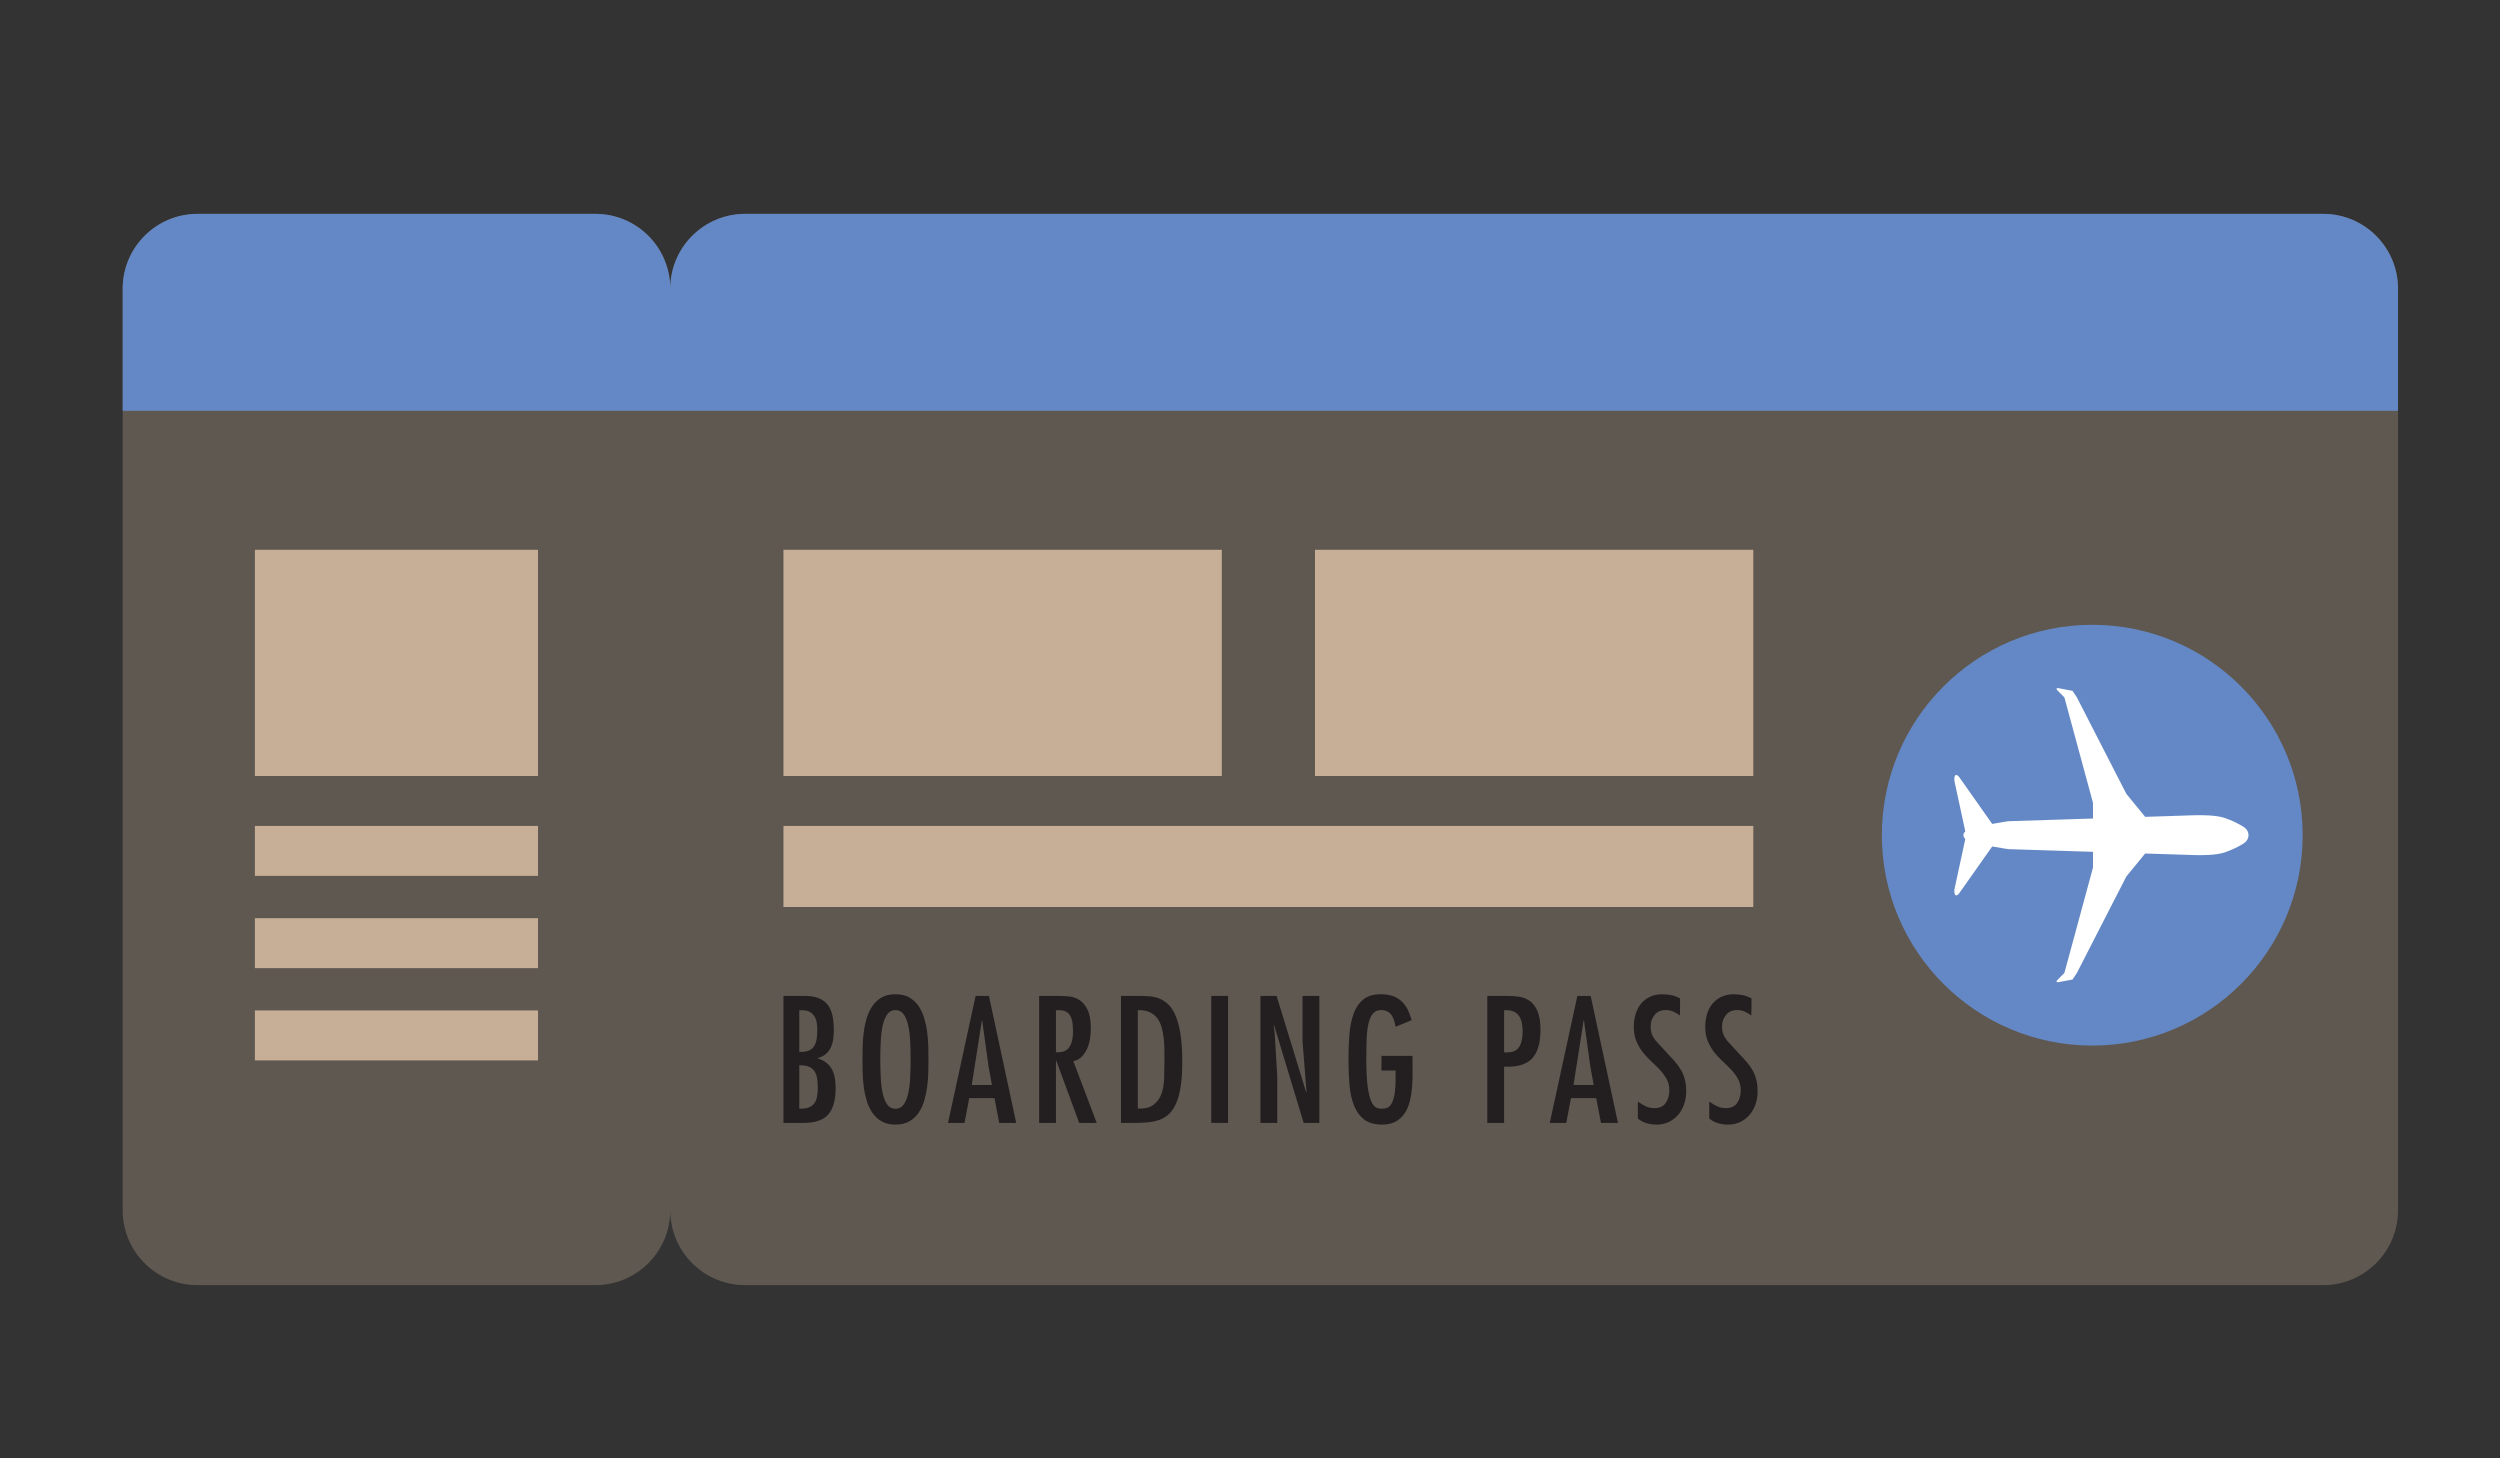
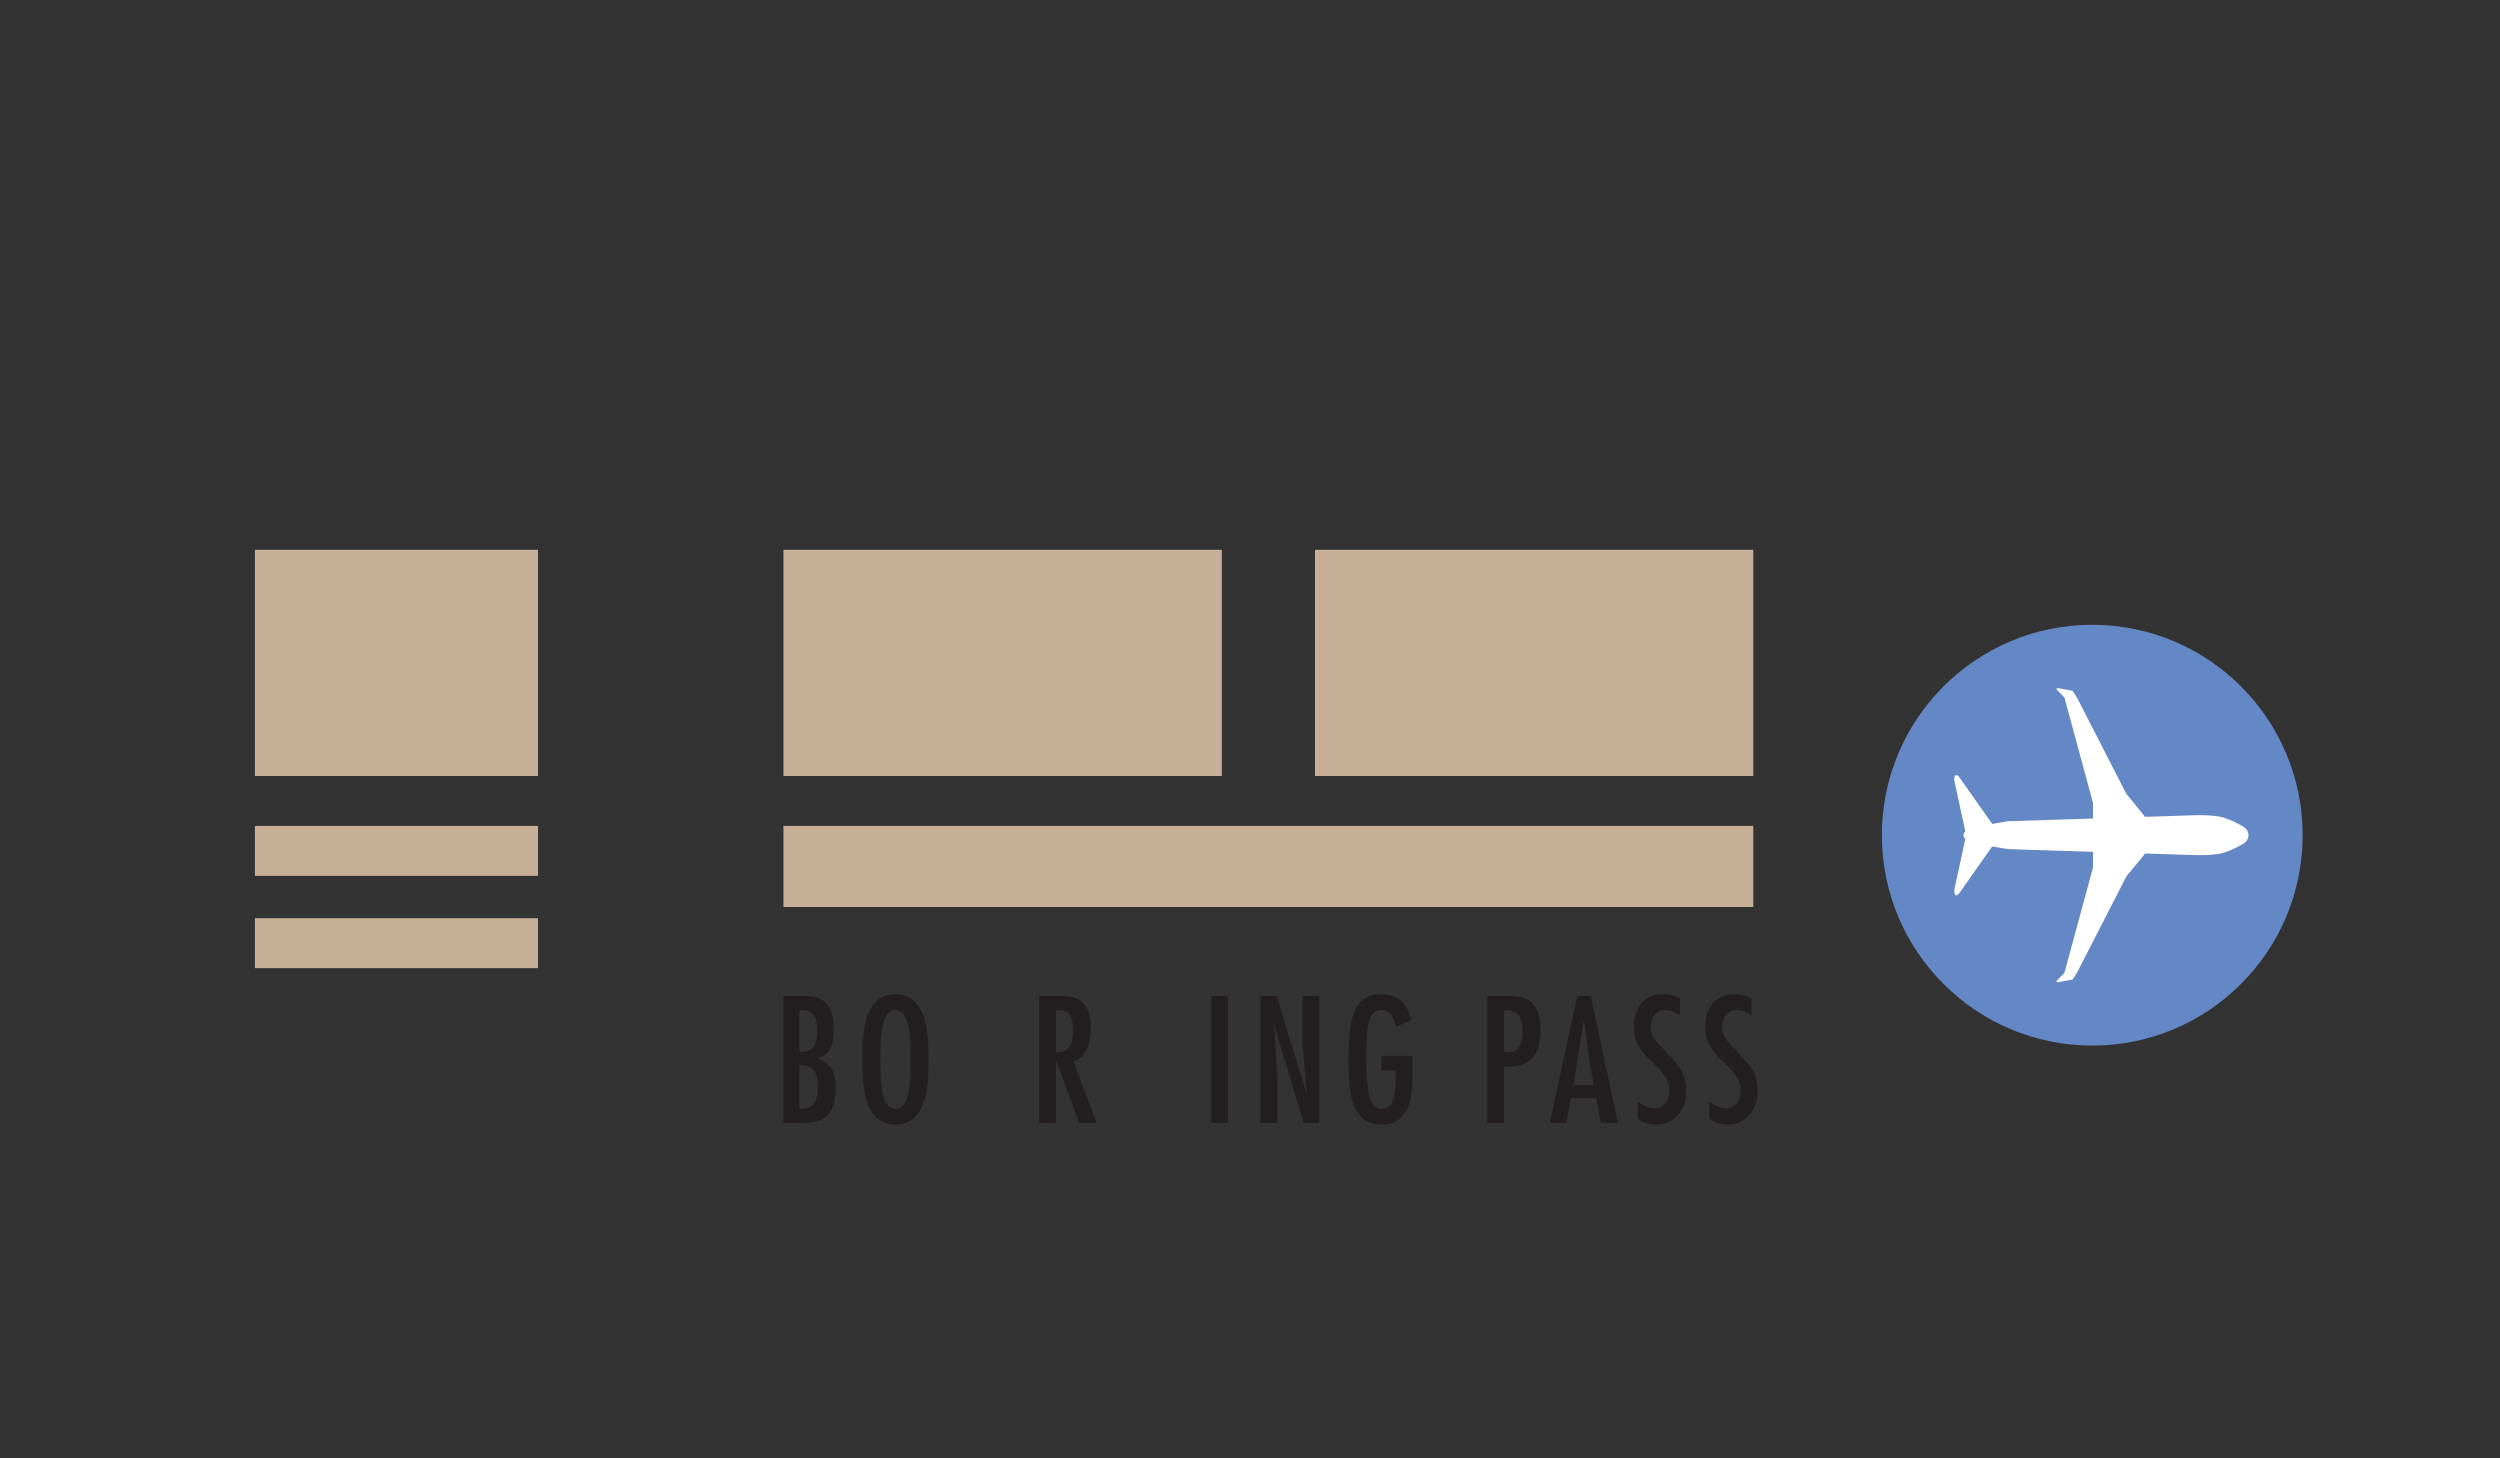
<svg xmlns="http://www.w3.org/2000/svg" version="1.1" id="Layer_1" x="0px" y="0px" width="240px" height="140px" viewBox="0 0 240 140" enable-background="new 0 0 240 140" xml:space="preserve">
  <rect x="0" y="0" width="240" height="140" fill="#333333" stroke="none" />
-   <path opacity="0.3" fill="#C6AF96" d="M223.018,20.531H71.538c-3.971,0-7.193,3.219-7.193,7.189c0-3.971-3.219-7.189-7.189-7.189  h-38.19c-3.971,0-7.189,3.219-7.189,7.189v88.465c0,3.971,3.218,7.189,7.189,7.189h38.19c3.97,0,7.189-3.219,7.189-7.189  c0,3.971,3.222,7.189,7.193,7.189h151.48c3.974,0,7.192-3.219,7.192-7.189V27.721C230.21,23.75,226.991,20.531,223.018,20.531z" />
-   <path fill="#6488C5" d="M223.018,20.531H71.538c-3.971,0-7.193,3.219-7.193,7.189c0-3.971-3.219-7.189-7.189-7.189h-38.19  c-3.971,0-7.189,3.219-7.189,7.189v11.719h52.569H230.21V27.721C230.21,23.75,226.991,20.531,223.018,20.531z" />
  <g>
    <rect x="75.211" y="52.781" fill="#C6AF96" width="42.083" height="21.715" />
    <rect x="126.238" y="52.781" fill="#C6AF96" width="42.079" height="21.715" />
    <rect x="75.211" y="79.289" fill="#C6AF96" width="93.106" height="7.783" />
    <rect x="24.47" y="52.781" fill="#C6AF96" width="27.181" height="21.715" />
    <g>
      <rect x="24.47" y="79.289" fill="#C6AF96" width="27.181" height="4.795" />
    </g>
    <g>
      <rect x="24.47" y="88.146" fill="#C6AF96" width="27.181" height="4.795" />
    </g>
    <g>
-       <rect x="24.47" y="97.002" fill="#C6AF96" width="27.181" height="4.797" />
-     </g>
+       </g>
  </g>
  <g>
    <circle fill="#6488C5" cx="200.857" cy="80.178" r="20.197" />
    <path fill="#FFFFFF" d="M188.67,79.814c-0.242,0.215-0.242,0.51,0,0.725l-1.028,4.76c-0.051,0.23-0.025,0.506,0.055,0.613   c0.078,0.104,0.252,0.031,0.39-0.162l3.165-4.49c0.874,0.164,1.557,0.256,1.557,0.256l8.119,0.26v1.51L198.18,93.41l-0.654,0.65   c-0.167,0.17-0.116,0.271,0.118,0.223l1.321-0.25l0.412-0.623l4.751-9.266l1.807-2.207l4.739,0.15   c0.793,0.029,2.081,0.004,2.837-0.238c0.704-0.225,1.338-0.547,1.834-0.85c0.682-0.404,0.679-1.242,0-1.646   c-0.496-0.301-1.13-0.623-1.834-0.848c-0.753-0.244-2.044-0.266-2.837-0.242l-4.739,0.154l-1.807-2.209l-4.751-9.264l-0.412-0.621   l-1.321-0.254c-0.234-0.045-0.285,0.053-0.118,0.223l0.654,0.652l2.747,10.127v1.506l-8.119,0.26c0,0-0.679,0.092-1.557,0.258   l-3.165-4.492c-0.135-0.193-0.312-0.264-0.39-0.16c-0.08,0.107-0.105,0.381-0.055,0.611L188.67,79.814z" />
  </g>
  <g>
    <path fill="#231F20" d="M75.211,107.801V95.607h2.021c0.55,0,1.005,0.074,1.366,0.219c0.361,0.146,0.649,0.359,0.864,0.639   c0.216,0.281,0.367,0.623,0.453,1.027s0.13,0.865,0.13,1.383c0,0.303-0.021,0.596-0.057,0.881   c-0.038,0.285-0.113,0.549-0.228,0.793c-0.112,0.242-0.269,0.453-0.469,0.629c-0.198,0.18-0.46,0.311-0.784,0.396v0.033   c0.346,0.107,0.629,0.254,0.85,0.436c0.221,0.184,0.396,0.4,0.525,0.648s0.218,0.521,0.267,0.824   c0.048,0.301,0.072,0.619,0.072,0.953c0,1.121-0.231,1.957-0.694,2.506c-0.464,0.549-1.256,0.826-2.377,0.826H75.211z    M78.461,98.811c0-0.238-0.022-0.467-0.065-0.688s-0.122-0.418-0.236-0.59c-0.114-0.174-0.264-0.307-0.448-0.404   c-0.186-0.098-0.42-0.146-0.703-0.146H76.73v3.994c0.381,0.021,0.686-0.018,0.914-0.121c0.229-0.102,0.403-0.251,0.523-0.445   c0.118-0.193,0.197-0.428,0.235-0.703S78.461,99.133,78.461,98.811z M76.73,106.426c0.358,0.021,0.653-0.01,0.882-0.098   c0.229-0.086,0.407-0.213,0.538-0.379c0.131-0.168,0.224-0.381,0.277-0.639c0.055-0.26,0.081-0.557,0.081-0.889   c0-0.336-0.021-0.637-0.064-0.906c-0.044-0.27-0.131-0.5-0.261-0.688c-0.132-0.189-0.313-0.332-0.547-0.428   c-0.234-0.098-0.536-0.141-0.906-0.131V106.426z" />
    <path fill="#231F20" d="M85.964,95.447c0.528,0,0.971,0.102,1.326,0.307s0.652,0.48,0.89,0.824c0.236,0.346,0.42,0.736,0.549,1.174   c0.129,0.437,0.225,0.885,0.283,1.35c0.06,0.465,0.095,0.922,0.105,1.373c0.01,0.453,0.016,0.863,0.016,1.229   c0,0.367-0.006,0.777-0.016,1.23c-0.011,0.453-0.046,0.91-0.105,1.373c-0.059,0.465-0.154,0.914-0.283,1.35   c-0.129,0.438-0.312,0.828-0.549,1.174c-0.237,0.346-0.536,0.619-0.897,0.824c-0.362,0.205-0.801,0.307-1.318,0.307   s-0.956-0.102-1.318-0.307c-0.361-0.205-0.66-0.479-0.896-0.824c-0.237-0.346-0.42-0.736-0.55-1.174   c-0.129-0.436-0.225-0.885-0.282-1.35c-0.061-0.463-0.096-0.92-0.105-1.373c-0.011-0.453-0.017-0.863-0.017-1.23   c0-0.365,0.006-0.775,0.017-1.229c0.01-0.451,0.045-0.908,0.105-1.373c0.058-0.465,0.153-0.913,0.282-1.35   c0.13-0.438,0.312-0.828,0.55-1.174c0.236-0.344,0.533-0.619,0.89-0.824C84.994,95.549,85.436,95.447,85.964,95.447z    M85.964,96.967c-0.323,0-0.58,0.127-0.769,0.381c-0.188,0.252-0.334,0.592-0.436,1.018c-0.103,0.426-0.171,0.928-0.202,1.504   c-0.032,0.576-0.049,1.189-0.049,1.834c0,0.648,0.017,1.26,0.049,1.836c0.031,0.578,0.1,1.078,0.202,1.504   c0.102,0.426,0.248,0.766,0.436,1.02c0.188,0.252,0.445,0.379,0.769,0.379s0.58-0.127,0.769-0.379   c0.188-0.254,0.334-0.594,0.437-1.02c0.102-0.426,0.17-0.926,0.202-1.504c0.031-0.576,0.048-1.188,0.048-1.836   c0-0.645-0.017-1.258-0.048-1.834c-0.032-0.576-0.101-1.078-0.202-1.504c-0.103-0.426-0.249-0.766-0.437-1.018   C86.544,97.094,86.287,96.967,85.964,96.967z" />
-     <path fill="#231F20" d="M94.937,95.607l2.62,12.193h-1.633l-0.454-2.379h-2.425l-0.452,2.379h-1.584l2.651-12.193H94.937z    M94.904,102.4l-0.614-4.432h-0.032l-0.97,6.193h1.939L94.904,102.4z" />
    <path fill="#231F20" d="M99.756,95.607h1.94c0.29,0,0.613,0.021,0.97,0.057c0.355,0.039,0.685,0.158,0.986,0.357   c0.301,0.199,0.555,0.51,0.759,0.928c0.206,0.422,0.308,1.014,0.308,1.78c0,0.29-0.024,0.606-0.072,0.946   c-0.048,0.338-0.138,0.66-0.267,0.961c-0.13,0.302-0.302,0.566-0.517,0.793c-0.217,0.227-0.491,0.371-0.825,0.436l2.247,5.936   h-1.682l-2.198-5.967h-0.033v5.967h-1.616V95.607z M102.642,100.541c0.242-0.355,0.364-0.842,0.364-1.457   c0-0.289-0.014-0.564-0.041-0.824c-0.027-0.258-0.089-0.484-0.187-0.678c-0.096-0.195-0.236-0.346-0.419-0.453   c-0.185-0.107-0.427-0.156-0.729-0.146h-0.259v4.027C101.976,101.053,102.399,100.896,102.642,100.541z" />
-     <path fill="#231F20" d="M109.424,95.607c0.312,0,0.632,0.014,0.961,0.041s0.645,0.104,0.946,0.227   c0.301,0.125,0.584,0.316,0.85,0.574c0.264,0.26,0.493,0.621,0.686,1.084c0.194,0.463,0.349,1.053,0.462,1.77   c0.112,0.719,0.169,1.588,0.169,2.611c0,0.938-0.051,1.736-0.153,2.393c-0.102,0.658-0.251,1.203-0.444,1.633   c-0.194,0.432-0.429,0.775-0.703,1.027c-0.275,0.252-0.59,0.439-0.946,0.557c-0.355,0.121-0.743,0.195-1.164,0.229   c-0.42,0.033-0.873,0.049-1.358,0.049h-1.115V95.607H109.424z M111.783,101.914c0-0.312,0-0.652,0-1.018   c0-0.377-0.019-0.754-0.056-1.133c-0.039-0.377-0.103-0.738-0.194-1.084c-0.091-0.344-0.231-0.645-0.42-0.904   c-0.189-0.26-0.437-0.461-0.744-0.607c-0.308-0.145-0.688-0.207-1.14-0.186v9.443c0.668,0.021,1.177-0.105,1.528-0.381   c0.35-0.275,0.601-0.631,0.751-1.066c0.151-0.438,0.234-0.928,0.251-1.471C111.775,102.963,111.783,102.432,111.783,101.914z" />
    <path fill="#231F20" d="M117.896,107.801h-1.616V95.607h1.616V107.801z" />
    <path fill="#231F20" d="M122.374,99.23l0.242,4.09v4.48h-1.617V95.607h1.553l2.846,9.266l0.032-0.033l-0.389-4.883v-4.35h1.617   v12.193h-1.503l-2.847-9.395l-0.032,0.033L122.374,99.23z" />
    <path fill="#231F20" d="M135.6,101.365v0.193c0,0.387,0.002,0.816,0.008,1.285c0.006,0.47-0.008,0.941-0.041,1.414   c-0.031,0.475-0.1,0.934-0.202,1.375s-0.262,0.836-0.477,1.182c-0.216,0.344-0.501,0.622-0.856,0.832   c-0.355,0.211-0.804,0.314-1.342,0.314c-0.723,0-1.297-0.16-1.723-0.484s-0.752-0.77-0.978-1.334   c-0.227-0.566-0.373-1.227-0.437-1.98c-0.065-0.754-0.098-1.562-0.098-2.426c0-0.852,0.029-1.656,0.089-2.416   c0.06-0.762,0.194-1.43,0.404-2.006s0.521-1.033,0.93-1.365c0.41-0.336,0.965-0.502,1.665-0.502c0.432,0,0.809,0.053,1.133,0.16   c0.323,0.109,0.603,0.268,0.84,0.479s0.437,0.473,0.599,0.783c0.161,0.312,0.296,0.67,0.403,1.068l-1.536,0.631   c-0.042-0.205-0.09-0.402-0.145-0.59c-0.055-0.189-0.133-0.359-0.235-0.51c-0.102-0.15-0.233-0.273-0.396-0.364   c-0.161-0.091-0.366-0.138-0.614-0.138c-0.334,0-0.596,0.111-0.784,0.332s-0.332,0.537-0.429,0.945   c-0.097,0.41-0.156,0.908-0.178,1.496s-0.032,1.248-0.032,1.98c0,1.057,0.041,1.896,0.121,2.521c0.081,0.625,0.188,1.1,0.323,1.424   c0.135,0.322,0.285,0.533,0.453,0.629c0.167,0.098,0.343,0.146,0.525,0.146c0.161,0,0.326-0.018,0.493-0.057   c0.167-0.037,0.317-0.154,0.453-0.348c0.135-0.193,0.242-0.492,0.323-0.896s0.12-0.973,0.12-1.707v-0.662h-1.357v-1.406H135.6z" />
    <path fill="#231F20" d="M142.778,107.801V95.607h1.939c0.345,0,0.706,0.025,1.083,0.074s0.72,0.178,1.027,0.387   c0.307,0.211,0.561,0.535,0.76,0.971c0.199,0.438,0.299,1.049,0.299,1.836c0,1.238-0.267,2.15-0.801,2.732   c-0.532,0.582-1.43,0.846-2.691,0.793v5.4H142.778z M144.395,96.982v4.043c0.689,0.053,1.158-0.1,1.406-0.461   s0.373-0.881,0.373-1.561c0-0.27-0.025-0.527-0.073-0.777c-0.049-0.246-0.13-0.461-0.243-0.645s-0.271-0.33-0.476-0.438   c-0.206-0.107-0.459-0.162-0.762-0.162H144.395z" />
    <path fill="#231F20" d="M152.705,95.607l2.62,12.193h-1.633l-0.454-2.379h-2.425l-0.452,2.379h-1.584l2.651-12.193H152.705z    M152.673,102.4l-0.614-4.432h-0.032l-0.97,6.193h1.939L152.673,102.4z" />
    <path fill="#231F20" d="M161.274,97.484c-0.216-0.15-0.429-0.275-0.639-0.371c-0.21-0.098-0.455-0.146-0.735-0.146   c-0.454,0-0.807,0.156-1.059,0.469c-0.254,0.312-0.38,0.68-0.38,1.1c0,0.27,0.034,0.504,0.104,0.703   c0.07,0.2,0.186,0.408,0.348,0.623l1.229,1.342c0.27,0.279,0.512,0.547,0.728,0.799c0.216,0.254,0.399,0.518,0.55,0.793   c0.151,0.275,0.264,0.572,0.34,0.891c0.075,0.316,0.113,0.682,0.113,1.092c0,0.43-0.065,0.838-0.194,1.221   c-0.13,0.381-0.318,0.719-0.566,1.01s-0.547,0.523-0.897,0.695c-0.35,0.172-0.751,0.258-1.205,0.258   c-0.312,0-0.624-0.045-0.937-0.137c-0.313-0.09-0.594-0.24-0.841-0.445v-1.633c0.247,0.184,0.498,0.334,0.752,0.453   c0.253,0.119,0.535,0.178,0.849,0.178c0.496,0,0.857-0.17,1.083-0.51c0.227-0.34,0.34-0.734,0.34-1.188   c0-0.41-0.083-0.77-0.251-1.074c-0.167-0.309-0.377-0.6-0.63-0.873c-0.254-0.275-0.529-0.549-0.825-0.818   c-0.296-0.269-0.571-0.562-0.825-0.881c-0.252-0.318-0.463-0.674-0.63-1.068c-0.167-0.393-0.251-0.857-0.251-1.396   c0-0.432,0.058-0.836,0.171-1.214c0.112-0.378,0.282-0.706,0.509-0.985s0.512-0.504,0.857-0.672c0.345-0.166,0.743-0.25,1.196-0.25   c0.312,0,0.61,0.029,0.897,0.088c0.285,0.061,0.557,0.166,0.816,0.316L161.274,97.484z" />
    <path fill="#231F20" d="M168.13,97.484c-0.216-0.15-0.429-0.275-0.639-0.371c-0.21-0.098-0.455-0.146-0.735-0.146   c-0.453,0-0.807,0.156-1.06,0.469s-0.38,0.68-0.38,1.1c0,0.27,0.035,0.504,0.105,0.703c0.069,0.2,0.186,0.408,0.348,0.623   l1.229,1.342c0.27,0.279,0.512,0.547,0.728,0.799c0.215,0.254,0.399,0.518,0.55,0.793c0.151,0.275,0.264,0.572,0.34,0.891   c0.075,0.316,0.113,0.682,0.113,1.092c0,0.43-0.065,0.838-0.194,1.221c-0.13,0.381-0.318,0.719-0.566,1.01   s-0.547,0.523-0.897,0.695c-0.35,0.172-0.751,0.258-1.204,0.258c-0.312,0-0.626-0.045-0.938-0.137   c-0.312-0.09-0.594-0.24-0.841-0.445v-1.633c0.247,0.184,0.498,0.334,0.752,0.453s0.536,0.178,0.849,0.178   c0.496,0,0.857-0.17,1.083-0.51c0.227-0.34,0.34-0.734,0.34-1.188c0-0.41-0.084-0.77-0.251-1.074   c-0.167-0.309-0.377-0.6-0.631-0.873c-0.253-0.275-0.528-0.549-0.824-0.818c-0.297-0.269-0.571-0.562-0.825-0.881   c-0.252-0.318-0.463-0.674-0.629-1.068c-0.168-0.393-0.251-0.857-0.251-1.396c0-0.432,0.057-0.836,0.17-1.214   c0.112-0.378,0.282-0.706,0.509-0.985s0.512-0.504,0.857-0.672c0.345-0.166,0.743-0.25,1.196-0.25c0.312,0,0.611,0.029,0.897,0.088   c0.284,0.061,0.557,0.166,0.816,0.316L168.13,97.484z" />
  </g>
</svg>